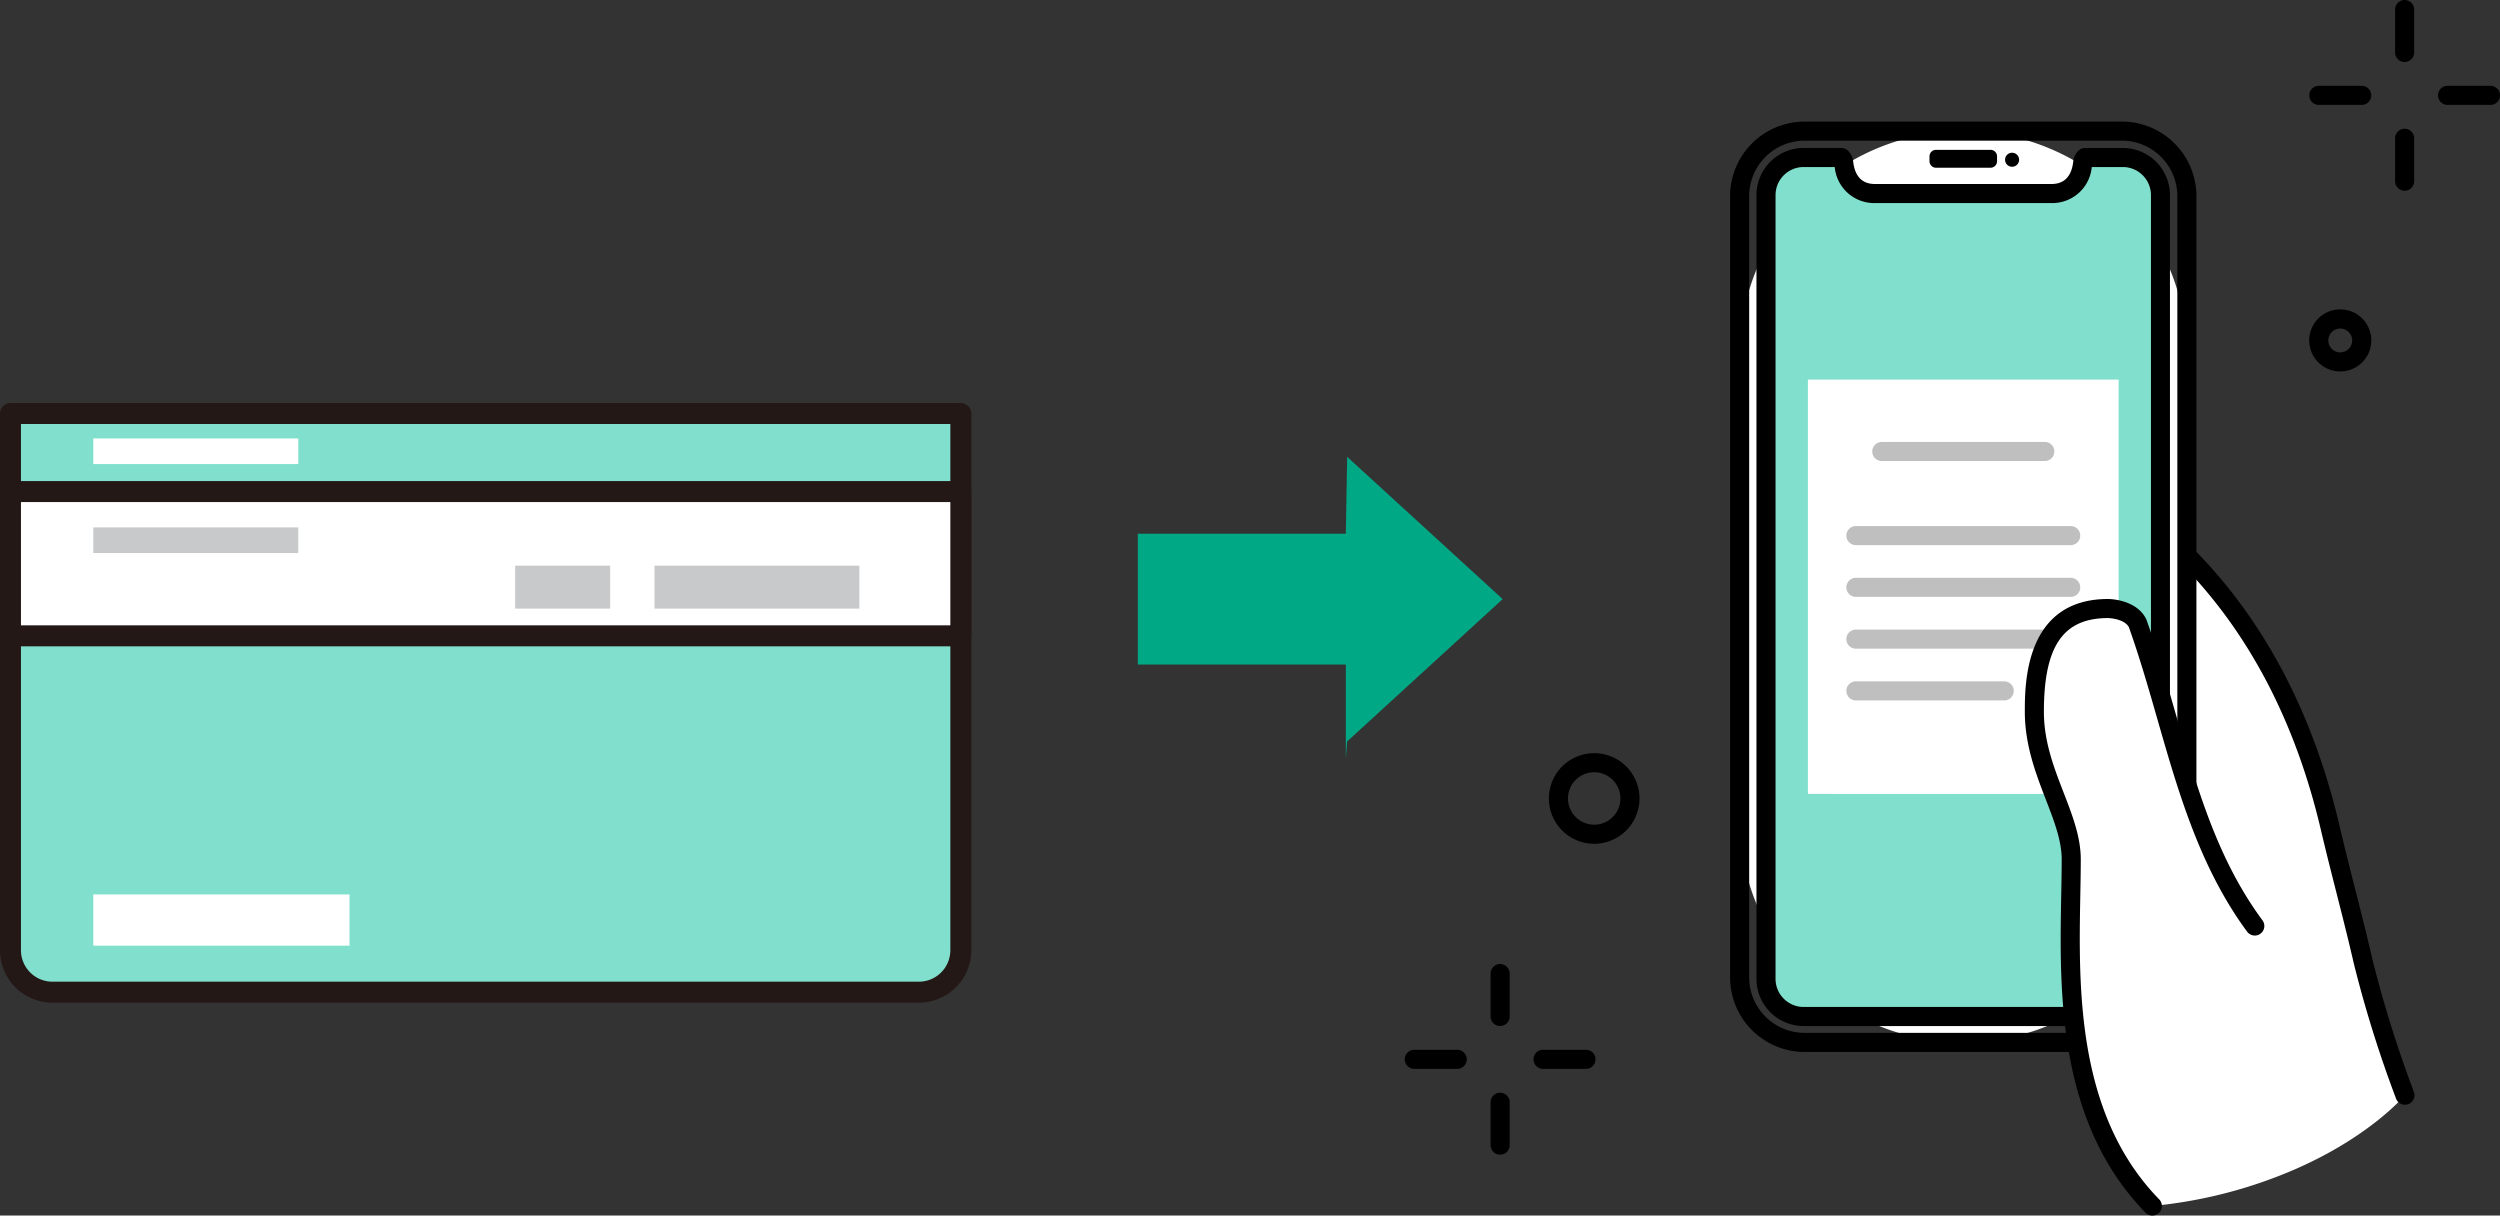
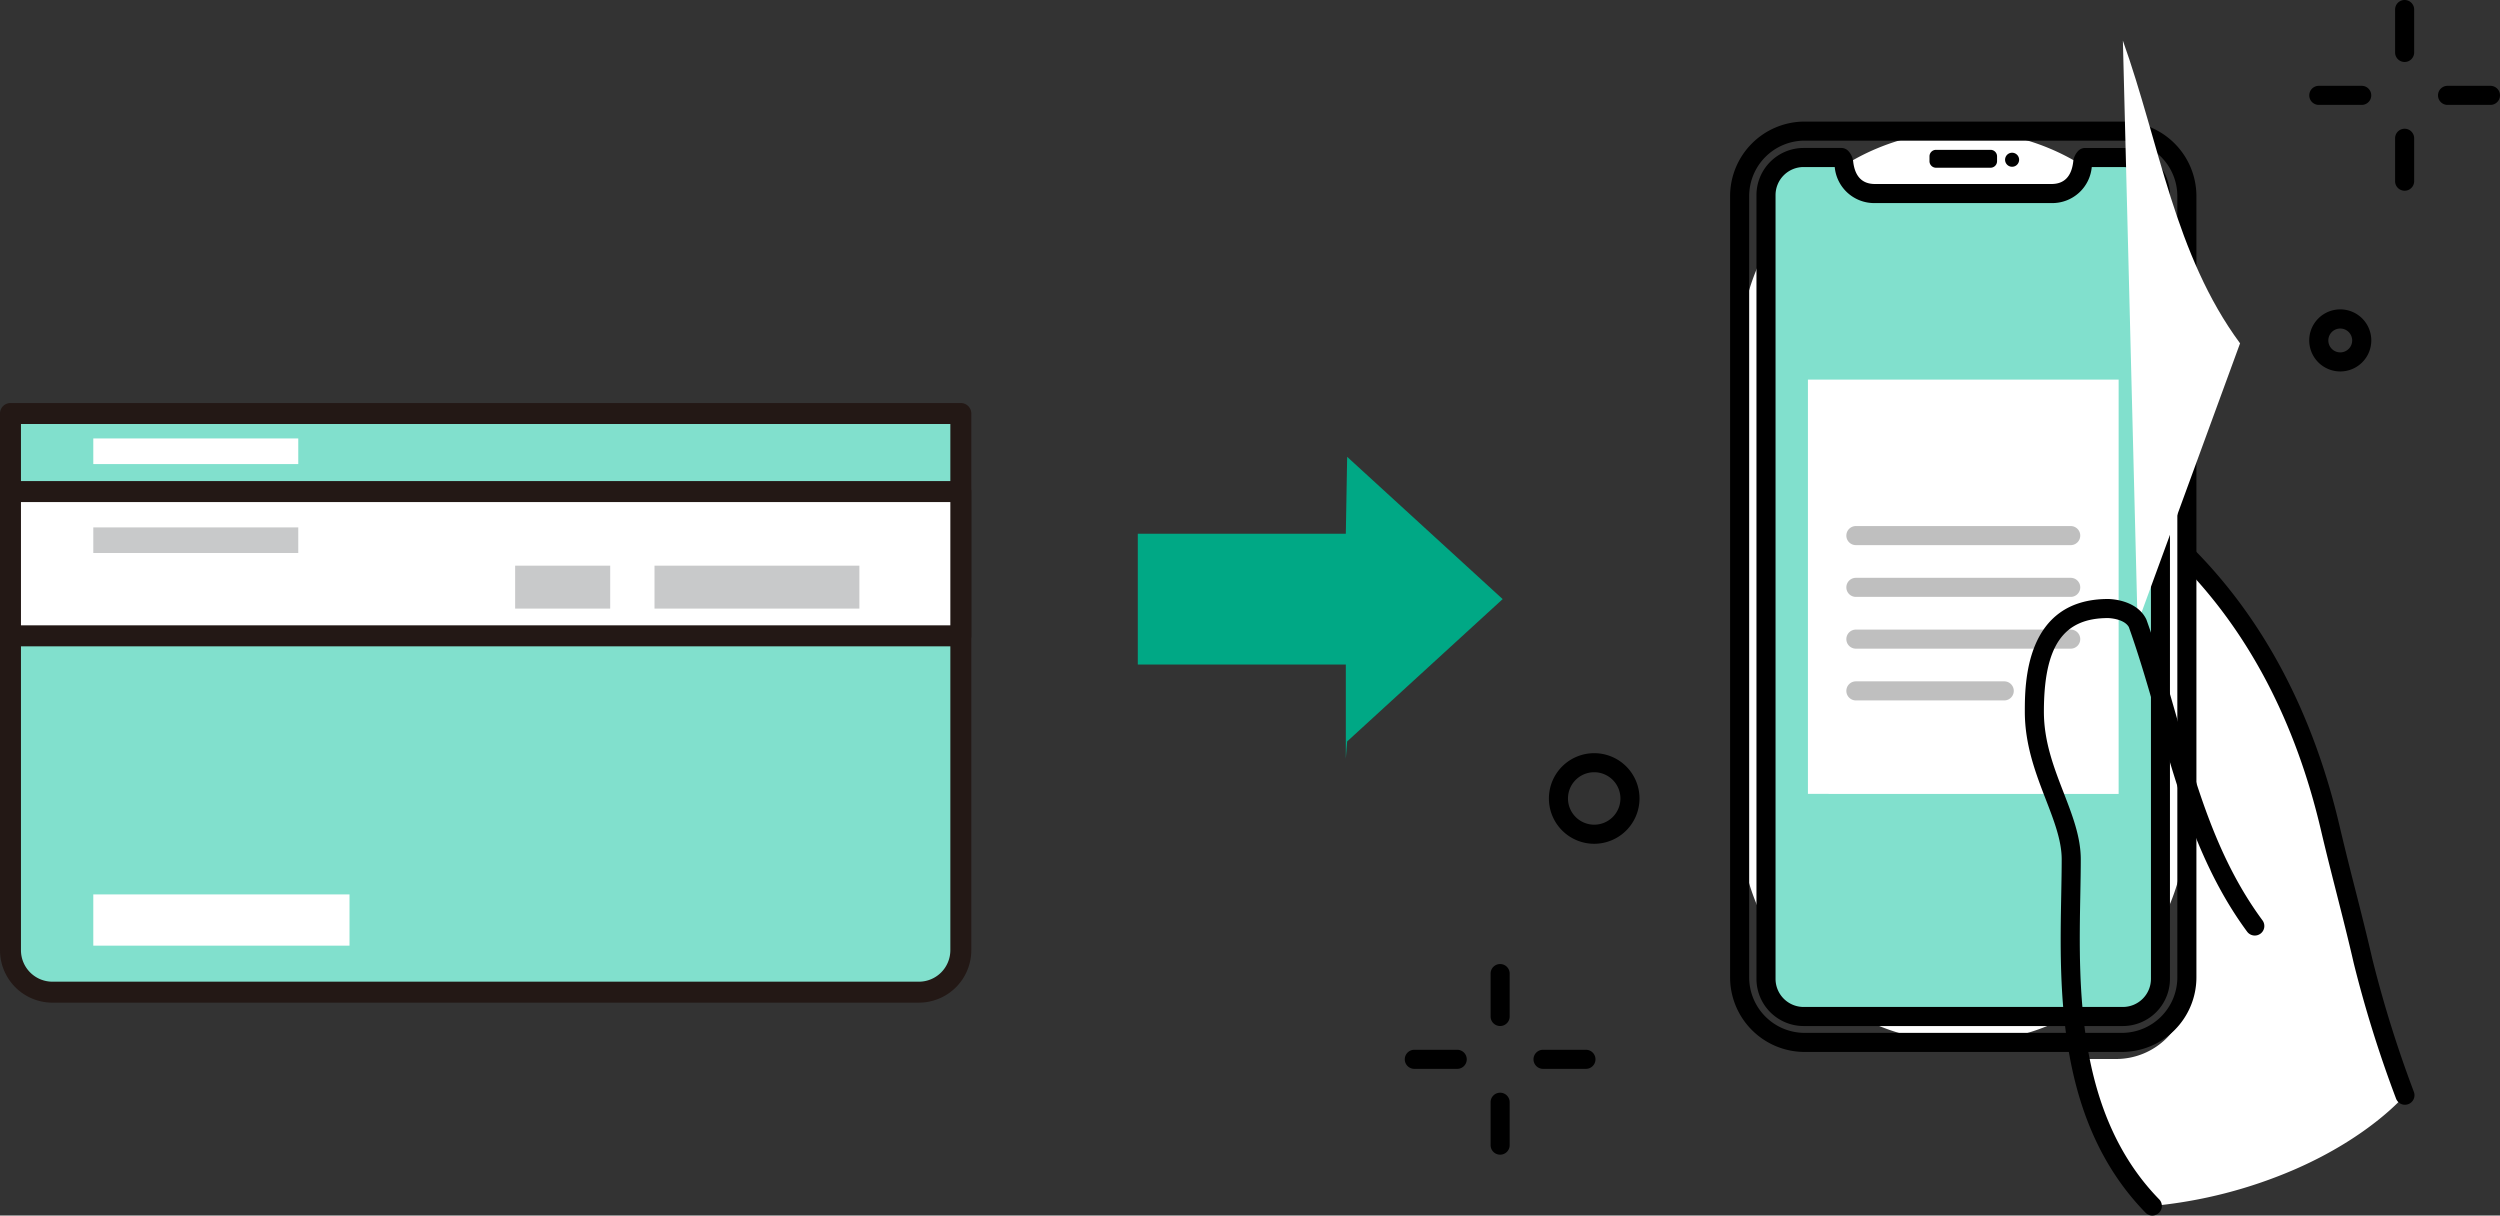
<svg xmlns="http://www.w3.org/2000/svg" viewBox="0 0 290 141">
  <rect x="0" y="0" width="290" height="141" fill="#333333" stroke="none" />
  <defs>
    <clipPath id="a">
      <path fill="none" d="M0 0h21.124v2.212H0z" />
    </clipPath>
    <clipPath id="b">
      <path fill="none" d="M0 0h27.131v2.212H0z" />
    </clipPath>
    <clipPath id="c">
      <path fill="none" d="M0 0h19.422v2.212H0z" />
    </clipPath>
  </defs>
  <path fill="#81e0cd" d="M106.592 115.092H6.078a4.863 4.863 0 0 1-4.863-4.867V47.968h110.24v62.257a4.863 4.863 0 0 1-4.863 4.863" />
  <path fill="#231815" d="M106.593 116.308H6.079A6.086 6.086 0 0 1 0 110.228v-62.26a1.216 1.216 0 0 1 1.216-1.216h110.24a1.216 1.216 0 0 1 1.216 1.216v62.26a6.086 6.086 0 0 1-6.079 6.079M2.432 49.184v61.044a3.652 3.652 0 0 0 3.648 3.648h100.513a3.652 3.652 0 0 0 3.647-3.648V49.184Z" />
  <path fill="#fff" d="M1.216 57.021h110.24v16.735H1.216z" />
  <path fill="#231815" d="M111.456 74.972H1.216a1.216 1.216 0 0 1-1.218-1.216V57.021a1.216 1.216 0 0 1 1.216-1.216h110.24a1.216 1.216 0 0 1 1.216 1.216v16.735a1.216 1.216 0 0 1-1.216 1.216M2.432 72.54H110.24v-14.3H2.432Z" />
  <path fill="#fff" d="M10.822 103.752h29.721v5.944H10.822zM10.822 50.86h23.777v2.972H10.822z" />
  <path fill="#c8c9ca" d="M10.822 61.176h23.777v2.972H10.822zM59.756 65.616h11.027V70.6H59.756zM75.923 65.616h23.766V70.6H75.923z" />
-   <path fill="none" d="M0 46.752h112.672v69.556H0z" />
  <path d="M174.016 119.018a1.106 1.106 0 0 1-1.106-1.106v-4.978a1.106 1.106 0 0 1 2.212 0v4.978a1.106 1.106 0 0 1-1.106 1.106M174.016 133.943a1.106 1.106 0 0 1-1.106-1.106v-4.978a1.106 1.106 0 0 1 2.212 0v4.978a1.106 1.106 0 0 1-1.106 1.106M183.97 123.987h-4.978a1.106 1.106 0 1 1 0-2.212h4.978a1.106 1.106 0 1 1 0 2.212M169.038 123.987h-4.978a1.106 1.106 0 1 1 0-2.212h4.978a1.106 1.106 0 1 1 0 2.212M278.937 7.19a1.106 1.106 0 0 1-1.106-1.106V1.106a1.106 1.106 0 0 1 2.212 0v4.978a1.106 1.106 0 0 1-1.106 1.106M278.937 22.124a1.106 1.106 0 0 1-1.106-1.106V16.04a1.106 1.106 0 0 1 2.212 0v4.978a1.106 1.106 0 0 1-1.106 1.106M288.893 12.168h-4.978a1.106 1.106 0 0 1 0-2.212h4.978a1.106 1.106 0 1 1 0 2.212M273.959 12.168h-4.978a1.106 1.106 0 0 1 0-2.212h4.978a1.106 1.106 0 0 1 0 2.212M271.47 43.088a3.6 3.6 0 1 1 3.6-3.6 3.6 3.6 0 0 1-3.6 3.6m0-4.978a1.383 1.383 0 1 0 1.383 1.383 1.384 1.384 0 0 0-1.383-1.383M184.928 97.879a5.255 5.255 0 1 1 5.255-5.255 5.26 5.26 0 0 1-5.255 5.255m0-8.3a3.042 3.042 0 1 0 3.042 3.042 3.046 3.046 0 0 0-3.042-3.042" />
  <path fill="#fff" d="M274.111 111.486c-1.16-5.083-2.6-10.285-3.784-15.362-2.765-11.85-8.017-22.9-16.559-31.56v49.985a8.293 8.293 0 0 1-8.293 8.294h-4.2c1.2 6.134 3.613 12.151 8.39 17.05a54.383 54.383 0 0 0 16.659-4.3c8.707-3.817 12.648-8.551 12.648-8.551a138.453 138.453 0 0 1-4.862-15.56" />
  <path d="M278.976 128.153a1.107 1.107 0 0 1-1.042-.735 140.01 140.01 0 0 1-4.9-15.686c-.609-2.67-1.309-5.423-1.985-8.086-.607-2.391-1.235-4.862-1.8-7.27-2.962-12.693-8.465-23.165-16.357-31.126a1.106 1.106 0 1 1 1.571-1.558c8.184 8.256 13.883 19.083 16.94 32.18a382.781 382.781 0 0 0 1.787 7.228c.68 2.676 1.383 5.443 2 8.139a138.331 138.331 0 0 0 4.826 15.435 1.107 1.107 0 0 1-1.042 1.478" />
  <path fill="#fff" d="M227.736 15.209a25.942 25.942 0 0 1 25.942 25.942v53.827a25.941 25.941 0 0 1-25.941 25.941 25.941 25.941 0 0 1-25.942-25.941V41.15a25.941 25.941 0 0 1 25.941-25.941Z" />
  <path d="M246.138 122.026h-36.8a8.653 8.653 0 0 1-8.646-8.641V22.744a8.653 8.653 0 0 1 8.646-8.641h36.8a8.653 8.653 0 0 1 8.646 8.641v90.64a8.653 8.653 0 0 1-8.646 8.641m-36.8-105.711a6.439 6.439 0 0 0-6.433 6.43v90.64a6.439 6.439 0 0 0 6.433 6.43h36.8a6.439 6.439 0 0 0 6.433-6.43v-90.64a6.439 6.439 0 0 0-6.433-6.43Z" />
  <path fill="#81e0cd" d="M209.218 117.913a4.366 4.366 0 0 1-4.361-4.361V22.631a4.366 4.366 0 0 1 4.361-4.361h4.377a.973.973 0 0 1 .272.572c.254 2.292 1.574 3.606 3.619 3.606h20.494c2.045 0 3.364-1.314 3.619-3.606a.973.973 0 0 1 .272-.572h4.381a4.366 4.366 0 0 1 4.361 4.362v90.921a4.366 4.366 0 0 1-4.361 4.361Z" />
  <path d="M246.255 119.02h-37.037a5.474 5.474 0 0 1-5.468-5.467V22.631a5.474 5.474 0 0 1 5.468-5.467h4.381a1.105 1.105 0 0 1 .8.346 2.091 2.091 0 0 1 .568 1.21c.193 1.741 1.04 2.623 2.519 2.623h20.494c1.478 0 2.326-.882 2.519-2.622a2.086 2.086 0 0 1 .568-1.21 1.105 1.105 0 0 1 .8-.346h4.381a5.474 5.474 0 0 1 5.467 5.468v90.921a5.474 5.474 0 0 1-5.467 5.467m-37.03-99.645a3.259 3.259 0 0 0-3.255 3.255v90.921a3.259 3.259 0 0 0 3.255 3.255h37.037a3.259 3.259 0 0 0 3.255-3.255v-90.92a3.259 3.259 0 0 0-3.255-3.255h-3.611a4.592 4.592 0 0 1-4.66 4.179h-20.495a4.592 4.592 0 0 1-4.66-4.179Z" />
-   <path d="M230.905 18.808h-6.324a.109.109 0 0 1-.109-.109v-.563a.109.109 0 0 1 .109-.109h6.324a.109.109 0 0 1 .109.109v.562a.109.109 0 0 1-.109.109" />
  <path d="M230.902 19.457h-6.324a.758.758 0 0 1-.757-.757v-.562a.758.758 0 0 1 .757-.757h6.324a.757.757 0 0 1 .757.757v.562a.758.758 0 0 1-.757.757M234.217 18.531a.814.814 0 1 1-.814-.814.814.814 0 0 1 .814.814" />
  <path fill="#fff" d="M209.72 92.092V44.035h36.042v48.06Z" />
  <g clip-path="url(#a)" opacity=".25" transform="translate(217.181 51.266)">
-     <path d="M20.018 2.212H1.106a1.106 1.106 0 0 1 0-2.212h18.912a1.106 1.106 0 1 1 0 2.212" />
-   </g>
+     </g>
  <g clip-path="url(#b)" opacity=".25" transform="translate(214.177 73.032)">
    <path d="M26.025 2.213H1.106a1.106 1.106 0 1 1 0-2.212h24.919a1.106 1.106 0 0 1 0 2.212" />
  </g>
  <g clip-path="url(#b)" opacity=".25" transform="translate(214.177 61.023)">
    <path d="M26.025 2.212H1.106a1.106 1.106 0 1 1 0-2.212h24.919a1.106 1.106 0 0 1 0 2.212" />
  </g>
  <g clip-path="url(#b)" opacity=".25" transform="translate(214.177 67.028)">
    <path d="M26.025 2.212H1.106a1.106 1.106 0 1 1 0-2.212h24.919a1.106 1.106 0 0 1 0 2.212" />
  </g>
  <g clip-path="url(#c)" opacity=".25" transform="translate(214.177 79.037)">
    <path d="M18.316 2.212H1.106a1.106 1.106 0 1 1 0-2.212h17.209a1.106 1.106 0 1 1 0 2.212" />
  </g>
-   <path fill="#fff" d="M247.96 72.302c-.856-1.711-3.422-1.711-3.422-1.711-7.7 0-8.556 6.845-8.556 11.978 0 6.845 4.278 11.978 4.278 17.112 0 10.852-1.868 28.65 9.407 40.213l11.887-32.476c-7.6-10.3-9.315-23.137-13.593-35.115" />
+   <path fill="#fff" d="M247.96 72.302l11.887-32.476c-7.6-10.3-9.315-23.137-13.593-35.115" />
  <path d="M249.669 141a1.1 1.1 0 0 1-.792-.334c-10.271-10.533-9.984-25.777-9.774-36.907.027-1.446.053-2.811.053-4.078 0-2.176-.891-4.48-1.834-6.92-1.145-2.961-2.443-6.318-2.443-10.192 0-3.236 0-13.085 9.662-13.085.133 0 3.264.026 4.412 2.323a1.092 1.092 0 0 1 .052.123c1.287 3.6 2.355 7.323 3.388 10.92 2.486 8.66 4.835 16.84 10.054 23.91a1.106 1.106 0 1 1-1.78 1.314c-5.455-7.391-7.969-16.147-10.4-24.614-1.016-3.539-2.066-7.2-3.319-10.714-.561-1.005-2.392-1.05-2.411-1.05-5.217 0-7.445 3.251-7.445 10.872 0 3.462 1.166 6.477 2.295 9.394 1.02 2.637 1.983 5.128 1.983 7.718 0 1.287-.026 2.663-.053 4.12-.2 10.74-.479 25.449 9.146 35.321a1.106 1.106 0 0 1-.792 1.878" />
  <path fill="none" d="M162.942 0H290v141H162.942z" />
  <path fill="none" d="M162.942 0H290v141H162.942z" />
  <path fill="#00a885" d="m156.27 52.992-.155 8.924h-24.131v15.167h24.131v10.924l.155-2 18.038-16.51-18.038-16.505Z" />
</svg>